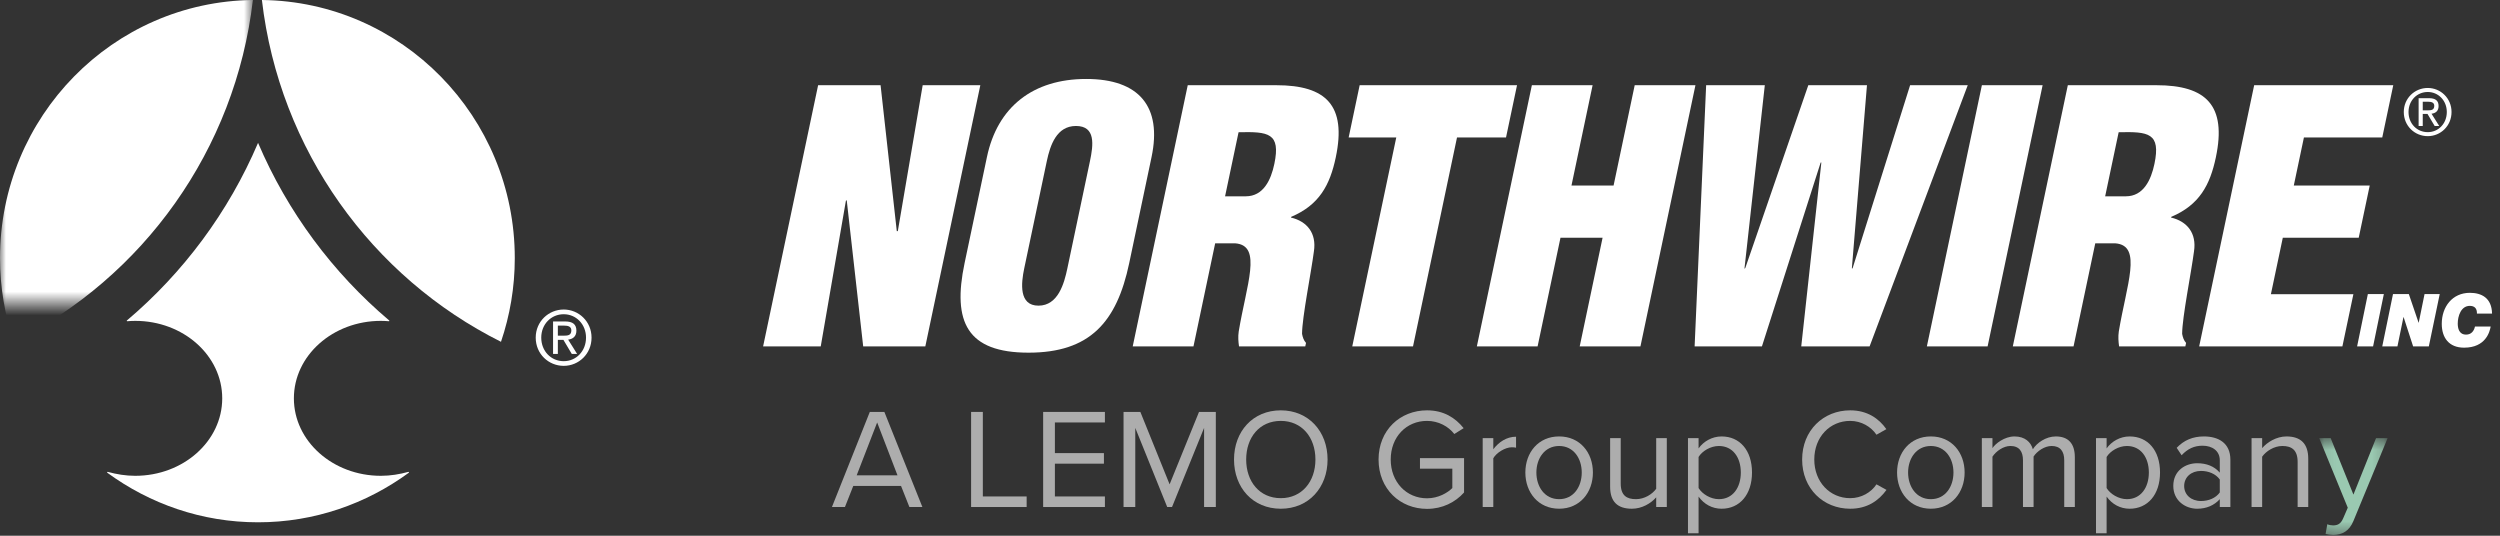
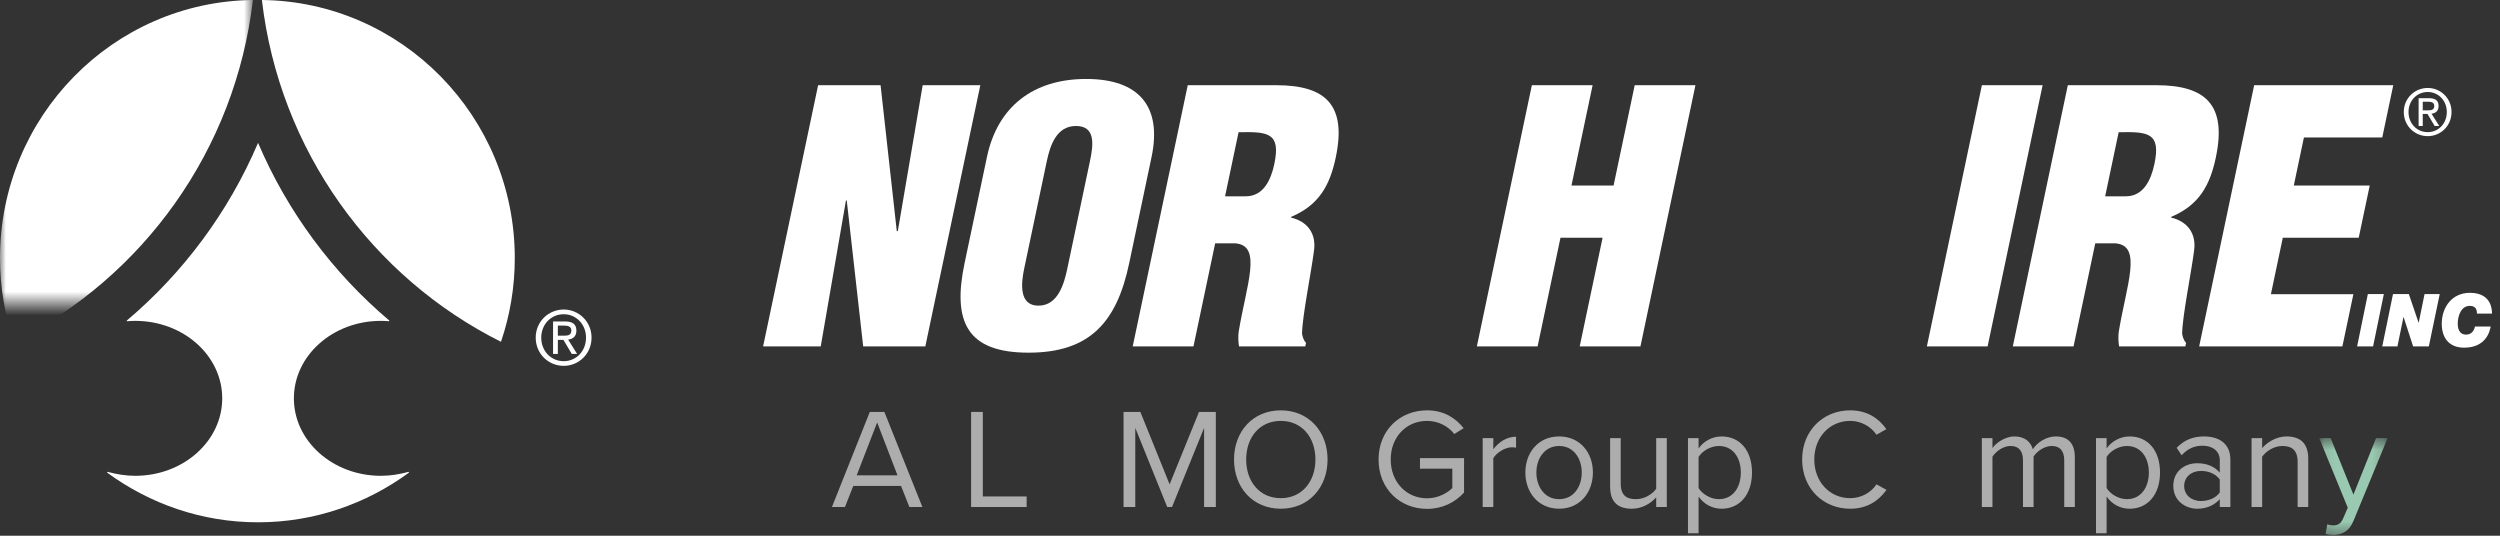
<svg xmlns="http://www.w3.org/2000/svg" xmlns:xlink="http://www.w3.org/1999/xlink" width="210px" height="45px" viewBox="0 0 210 45" version="1.1">
  <rect x="0" y="0" width="210" height="45" fill="#333333" stroke="none" />
  <title>Group 6</title>
  <desc>Created with Sketch.</desc>
  <defs>
    <polygon id="path-1" points="0 0.775 21.243 0.775 21.243 29.487 0 29.487" />
    <polygon id="path-3" points="0.088 0.504 5.833 0.504 5.833 8.636 0.088 8.636" />
  </defs>
  <g id="Symbols" stroke="none" stroke-width="1" fill="none" fill-rule="evenodd">
    <g id="Navigation" transform="translate(-82, -29)">
      <g id="Group-18">
        <g id="Group-6" transform="translate(82, 25)">
          <g id="Group-5">
            <g id="Group-4">
              <g id="Group-3">
                <g id="LOGO">
                  <polygon id="Fill-1" fill="#FFFFFF" points="71.124 20.812 71.054 20.871 68.942 33.098 64.101 33.098 68.722 11.159 73.969 11.159 75.33 23.415 75.417 23.415 77.505 11.159 82.347 11.159 77.727 33.098 72.508 33.098" />
                  <path d="M91.556,17.536 C91.839,16.19 92.062,14.582 90.381,14.582 C88.757,14.582 88.216,16.19 87.932,17.536 L86.035,26.545 C85.769,27.804 85.578,29.675 87.231,29.675 C88.883,29.675 89.393,27.804 89.658,26.545 L91.556,17.536 Z M94.853,26.107 C93.811,31.05 91.559,33.624 86.398,33.624 C81.238,33.624 79.983,31.05 81.024,26.107 L82.904,17.185 C83.791,12.972 86.777,10.633 91.242,10.633 C95.706,10.633 97.619,12.972 96.732,17.185 L94.853,26.107 Z" id="Fill-2" fill="#FFFFFF" />
                  <path d="M102.906,20.49 L104.645,20.49 C106.124,20.49 106.762,19.116 107.044,17.77 C107.593,15.166 106.545,15.049 104.039,15.108 L102.906,20.49 Z M100.251,33.098 L95.148,33.098 L99.77,11.158 L107.219,11.158 C111.394,11.158 113.124,12.856 112.206,17.214 C111.713,19.554 110.811,21.221 108.457,22.216 L108.444,22.275 C109.797,22.596 110.602,23.591 110.368,25.112 C110.144,26.867 109.378,30.641 109.372,32.045 C109.427,32.337 109.516,32.601 109.706,32.805 L109.643,33.098 L104.078,33.098 C104.018,32.688 103.989,32.279 104.053,31.84 C104.372,29.91 104.87,28.096 105.008,26.751 C105.147,25.405 104.926,24.528 103.756,24.439 L102.074,24.439 L100.251,33.098 Z" id="Fill-4" fill="#FFFFFF" />
-                   <polygon id="Fill-6" fill="#FFFFFF" points="114.211 11.159 127.43 11.159 126.506 15.547 122.389 15.547 118.693 33.098 113.59 33.098 117.287 15.547 113.287 15.547" />
                  <polygon id="Fill-8" fill="#FFFFFF" points="124.056 33.098 128.677 11.159 133.779 11.159 132.004 19.584 135.541 19.584 137.315 11.159 142.417 11.159 137.797 33.098 132.695 33.098 134.617 23.972 131.08 23.972 129.158 33.098" />
-                   <polygon id="Fill-10" fill="#FFFFFF" points="155.556 26.545 155.614 26.545 160.449 11.159 165.29 11.159 157.046 33.098 151.305 33.098 152.994 17.652 152.936 17.652 148.002 33.098 142.348 33.098 143.316 11.159 148.244 11.159 146.534 26.575 146.604 26.516 151.897 11.159 156.825 11.159" />
                  <polygon id="Fill-12" fill="#FFFFFF" points="161.857 33.098 166.478 11.159 171.58 11.159 166.959 33.098" />
-                   <path d="M176.833,20.49 L178.572,20.49 C180.051,20.49 180.689,19.116 180.972,17.77 C181.52,15.166 180.472,15.049 177.967,15.108 L176.833,20.49 Z M174.178,33.098 L169.076,33.098 L173.697,11.158 L181.147,11.158 C185.322,11.158 187.052,12.856 186.133,17.214 C185.641,19.554 184.739,21.221 182.384,22.216 L182.372,22.275 C183.724,22.596 184.53,23.591 184.296,25.112 C184.072,26.867 183.305,30.641 183.3,32.045 C183.354,32.337 183.443,32.601 183.632,32.805 L183.57,33.098 L178.004,33.098 C177.946,32.688 177.917,32.279 177.98,31.84 C178.299,29.91 178.798,28.096 178.936,26.751 C179.075,25.405 178.853,24.528 177.683,24.439 L176.002,24.439 L174.178,33.098 Z" id="Fill-14" fill="#FFFFFF" />
+                   <path d="M176.833,20.49 L178.572,20.49 C180.051,20.49 180.689,19.116 180.972,17.77 C181.52,15.166 180.472,15.049 177.967,15.108 Z M174.178,33.098 L169.076,33.098 L173.697,11.158 L181.147,11.158 C185.322,11.158 187.052,12.856 186.133,17.214 C185.641,19.554 184.739,21.221 182.384,22.216 L182.372,22.275 C183.724,22.596 184.53,23.591 184.296,25.112 C184.072,26.867 183.305,30.641 183.3,32.045 C183.354,32.337 183.443,32.601 183.632,32.805 L183.57,33.098 L178.004,33.098 C177.946,32.688 177.917,32.279 177.98,31.84 C178.299,29.91 178.798,28.096 178.936,26.751 C179.075,25.405 178.853,24.528 177.683,24.439 L176.002,24.439 L174.178,33.098 Z" id="Fill-14" fill="#FFFFFF" />
                  <polygon id="Fill-16" fill="#FFFFFF" points="184.73 33.098 189.35 11.159 201.034 11.159 200.11 15.547 193.529 15.547 192.679 19.584 199.057 19.584 198.132 23.972 191.755 23.972 190.756 28.71 197.685 28.71 196.761 33.098" />
                  <polygon id="Fill-18" fill="#FFFFFF" points="198.9 28.702 200.243 28.702 199.339 33.099 197.997 33.099" />
                  <polygon id="Fill-20" fill="#FFFFFF" points="201.012 28.702 202.342 28.702 203.16 31.103 203.173 31.103 203.662 28.702 204.937 28.702 204.021 33.099 202.703 33.099 201.903 30.635 201.891 30.635 201.384 33.099 200.109 33.099" />
                  <path d="M209.216,31.43 C209.137,31.88 208.795,33.204 206.983,33.204 C205.719,33.204 205.108,32.378 205.108,31.202 C205.108,29.779 205.987,28.597 207.47,28.597 C208.441,28.597 209.308,29.021 209.332,30.34 L208.062,30.34 C208.075,29.927 207.88,29.693 207.465,29.693 C206.72,29.693 206.451,30.556 206.451,31.178 C206.451,31.54 206.537,32.107 207.154,32.107 C207.575,32.107 207.812,31.818 207.898,31.43 L209.216,31.43 Z" id="Fill-22" fill="#FFFFFF" />
                  <path d="M203.922,13.269 C204.217,13.269 204.478,13.248 204.478,12.889 C204.478,12.601 204.222,12.547 203.981,12.547 L203.511,12.547 L203.511,13.269 L203.922,13.269 Z M203.511,14.583 L203.164,14.583 L203.164,12.247 L204.035,12.247 C204.573,12.247 204.841,12.45 204.841,12.91 C204.841,13.328 204.584,13.511 204.248,13.553 L204.895,14.583 L204.511,14.583 L203.909,13.568 L203.511,13.568 L203.511,14.583 Z M203.931,15.101 C204.825,15.101 205.532,14.384 205.532,13.408 C205.532,12.45 204.825,11.727 203.931,11.727 C203.023,11.727 202.316,12.45 202.316,13.408 C202.316,14.384 203.023,15.101 203.931,15.101 Z M201.918,13.408 C201.918,12.247 202.842,11.389 203.931,11.389 C205.006,11.389 205.929,12.247 205.929,13.408 C205.929,14.583 205.006,15.437 203.931,15.437 C202.842,15.437 201.918,14.583 201.918,13.408 Z" id="Fill-24" fill="#FFFFFF" />
                  <path d="M21.677,16 C19.199,21.81 15.4,26.91 10.661,30.918 C10.631,30.943 10.651,30.987 10.69,30.983 C10.91,30.966 11.133,30.953 11.358,30.953 C15.395,30.953 18.667,33.866 18.667,37.461 C18.667,41.053 15.395,43.968 11.358,43.968 C10.554,43.968 9.786,43.838 9.059,43.639 C9.006,43.625 8.978,43.684 9.02,43.715 C12.585,46.319 16.945,47.873 21.677,47.873 C26.408,47.873 30.769,46.319 34.333,43.715 C34.375,43.684 34.346,43.625 34.295,43.639 C33.568,43.838 32.799,43.968 31.994,43.968 C27.959,43.968 24.686,41.053 24.686,37.461 C24.686,33.866 27.959,30.953 31.994,30.953 C32.221,30.953 32.443,30.966 32.663,30.983 C32.703,30.987 32.723,30.943 32.691,30.918 C27.954,26.91 24.155,21.81 21.677,16" id="Fill-26" fill="#FFFFFF" />
                  <path d="M22,4 C23.469,16.624 31.254,27.296 42.083,32.712 C42.831,30.506 43.242,28.145 43.242,25.684 C43.242,13.79 33.754,4.137 22,4" id="Fill-28" fill="#FFFFFF" />
                  <path d="M47.342,32.197 C47.687,32.197 47.993,32.172 47.993,31.753 C47.993,31.415 47.693,31.353 47.411,31.353 L46.86,31.353 L46.86,32.197 L47.342,32.197 Z M46.86,33.733 L46.457,33.733 L46.457,31.003 L47.474,31.003 C48.104,31.003 48.417,31.24 48.417,31.777 C48.417,32.265 48.117,32.479 47.724,32.529 L48.48,33.733 L48.031,33.733 L47.326,32.548 L46.86,32.548 L46.86,33.733 Z M47.352,34.339 C48.398,34.339 49.226,33.5 49.226,32.36 C49.226,31.24 48.398,30.395 47.352,30.395 C46.291,30.395 45.465,31.24 45.465,32.36 C45.465,33.5 46.291,34.339 47.352,34.339 Z M45,32.36 C45,31.003 46.081,30 47.352,30 C48.61,30 49.69,31.003 49.69,32.36 C49.69,33.733 48.61,34.732 47.352,34.732 C46.081,34.732 45,33.733 45,32.36 Z" id="Fill-30" fill="#FFFFFF" />
                  <g id="Group-34">
                    <mask id="mask-2" fill="white">
                      <use xlink:href="#path-1" />
                    </mask>
                    <g id="Clip-33" />
                    <path d="M21.243,4 C9.489,4.137 0,13.79 0,25.684 C0,28.146 0.412,30.507 1.161,32.712 C11.989,27.296 19.775,16.624 21.243,4" id="Fill-32" fill="#FFFFFF" mask="url(#mask-2)" />
                  </g>
                  <path d="M71.96,43.93 L75.39,43.93 L73.681,39.486 L71.96,43.93 Z M75.687,44.817 L71.675,44.817 L70.975,46.589 L69.883,46.589 L73.064,38.601 L74.287,38.601 L77.48,46.589 L76.388,46.589 L75.687,44.817 Z" id="Fill-35" fill-opacity="0.599" fill="#FFFFFF" />
                  <polygon id="Fill-37" fill-opacity="0.599" fill="#FFFFFF" points="81.573 38.601 82.558 38.601 82.558 45.702 86.238 45.702 86.238 46.589 81.573 46.589" />
-                   <polygon id="Fill-39" fill-opacity="0.599" fill="#FFFFFF" points="87.625 38.601 92.812 38.601 92.812 39.486 88.61 39.486 88.61 42.062 92.729 42.062 92.729 42.948 88.61 42.948 88.61 45.702 92.812 45.702 92.812 46.589 87.625 46.589" />
                  <polygon id="Fill-41" fill-opacity="0.599" fill="#FFFFFF" points="101.144 39.942 98.45 46.589 98.046 46.589 95.363 39.942 95.363 46.589 94.378 46.589 94.378 38.601 95.79 38.601 98.247 44.685 100.717 38.601 102.129 38.601 102.129 46.589 101.144 46.589" />
                  <path d="M107.587,39.355 C105.807,39.355 104.679,40.733 104.679,42.601 C104.679,44.457 105.807,45.846 107.587,45.846 C109.356,45.846 110.496,44.457 110.496,42.601 C110.496,40.733 109.356,39.355 107.587,39.355 M107.587,38.469 C109.926,38.469 111.516,40.241 111.516,42.601 C111.516,44.96 109.926,46.733 107.587,46.733 C105.237,46.733 103.658,44.96 103.658,42.601 C103.658,40.241 105.237,38.469 107.587,38.469" id="Fill-43" fill-opacity="0.599" fill="#FFFFFF" />
                  <path d="M119.871,38.469 C121.271,38.469 122.245,39.092 122.946,39.966 L122.162,40.457 C121.663,39.81 120.821,39.355 119.871,39.355 C118.138,39.355 116.82,40.696 116.82,42.601 C116.82,44.493 118.138,45.858 119.871,45.858 C120.821,45.858 121.604,45.391 121.996,44.996 L121.996,43.367 L119.277,43.367 L119.277,42.481 L122.981,42.481 L122.981,45.367 C122.245,46.193 121.165,46.745 119.871,46.745 C117.616,46.745 115.799,45.08 115.799,42.601 C115.799,40.121 117.616,38.469 119.871,38.469" id="Fill-45" fill-opacity="0.599" fill="#FFFFFF" />
                  <path d="M124.546,40.804 L125.437,40.804 L125.437,41.739 C125.899,41.127 126.564,40.684 127.348,40.684 L127.348,41.606 C127.241,41.583 127.134,41.571 126.991,41.571 C126.445,41.571 125.698,42.026 125.437,42.493 L125.437,46.589 L124.546,46.589 L124.546,40.804 Z" id="Fill-47" fill-opacity="0.599" fill="#FFFFFF" />
                  <path d="M132.867,43.691 C132.867,42.517 132.19,41.463 130.967,41.463 C129.744,41.463 129.056,42.517 129.056,43.691 C129.056,44.877 129.744,45.93 130.967,45.93 C132.19,45.93 132.867,44.877 132.867,43.691 M128.13,43.691 C128.13,42.013 129.222,40.66 130.967,40.66 C132.712,40.66 133.804,42.013 133.804,43.691 C133.804,45.368 132.712,46.732 130.967,46.732 C129.222,46.732 128.13,45.368 128.13,43.691" id="Fill-49" fill-opacity="0.599" fill="#FFFFFF" />
                  <path d="M139.121,45.775 C138.681,46.277 137.933,46.733 137.079,46.733 C135.88,46.733 135.251,46.146 135.251,44.888 L135.251,40.804 L136.14,40.804 L136.14,44.613 C136.14,45.631 136.651,45.93 137.423,45.93 C138.124,45.93 138.788,45.523 139.121,45.056 L139.121,40.804 L140.011,40.804 L140.011,46.589 L139.121,46.589 L139.121,45.775 Z" id="Fill-51" fill-opacity="0.599" fill="#FFFFFF" />
                  <path d="M144.39,41.463 C143.689,41.463 142.99,41.882 142.68,42.385 L142.68,44.996 C142.99,45.5 143.689,45.93 144.39,45.93 C145.541,45.93 146.229,44.972 146.229,43.691 C146.229,42.409 145.541,41.463 144.39,41.463 Z M141.79,48.793 L141.79,40.804 L142.68,40.804 L142.68,41.666 C143.097,41.08 143.809,40.661 144.615,40.661 C146.123,40.661 147.168,41.81 147.168,43.691 C147.168,45.559 146.123,46.733 144.615,46.733 C143.833,46.733 143.143,46.361 142.68,45.714 L142.68,48.793 L141.79,48.793 Z" id="Fill-53" fill-opacity="0.599" fill="#FFFFFF" />
                  <path d="M151.38,42.601 C151.38,40.145 153.172,38.469 155.415,38.469 C156.852,38.469 157.825,39.151 158.455,40.049 L157.623,40.517 C157.173,39.846 156.353,39.355 155.415,39.355 C153.718,39.355 152.4,40.696 152.4,42.601 C152.4,44.493 153.718,45.846 155.415,45.846 C156.353,45.846 157.173,45.367 157.623,44.685 L158.466,45.151 C157.802,46.062 156.852,46.733 155.415,46.733 C153.172,46.733 151.38,45.056 151.38,42.601" id="Fill-55" fill-opacity="0.599" fill="#FFFFFF" />
-                   <path d="M164.091,43.691 C164.091,42.517 163.414,41.463 162.191,41.463 C160.968,41.463 160.28,42.517 160.28,43.691 C160.28,44.877 160.968,45.93 162.191,45.93 C163.414,45.93 164.091,44.877 164.091,43.691 M159.354,43.691 C159.354,42.013 160.446,40.66 162.191,40.66 C163.936,40.66 165.028,42.013 165.028,43.691 C165.028,45.368 163.936,46.732 162.191,46.732 C160.446,46.732 159.354,45.368 159.354,43.691" id="Fill-57" fill-opacity="0.599" fill="#FFFFFF" />
                  <path d="M173.396,42.661 C173.396,41.93 173.076,41.462 172.34,41.462 C171.745,41.462 171.116,41.894 170.82,42.349 L170.82,46.589 L169.93,46.589 L169.93,42.661 C169.93,41.93 169.62,41.462 168.873,41.462 C168.292,41.462 167.674,41.894 167.366,42.361 L167.366,46.589 L166.475,46.589 L166.475,40.804 L167.366,40.804 L167.366,41.643 C167.603,41.271 168.375,40.661 169.218,40.661 C170.096,40.661 170.594,41.14 170.76,41.739 C171.081,41.211 171.852,40.661 172.683,40.661 C173.729,40.661 174.286,41.247 174.286,42.409 L174.286,46.589 L173.396,46.589 L173.396,42.661 Z" id="Fill-59" fill-opacity="0.599" fill="#FFFFFF" />
                  <path d="M178.664,41.463 C177.964,41.463 177.264,41.882 176.955,42.385 L176.955,44.996 C177.264,45.5 177.964,45.93 178.664,45.93 C179.815,45.93 180.504,44.972 180.504,43.691 C180.504,42.409 179.815,41.463 178.664,41.463 Z M176.064,48.793 L176.064,40.804 L176.955,40.804 L176.955,41.666 C177.371,41.08 178.083,40.661 178.89,40.661 C180.397,40.661 181.442,41.81 181.442,43.691 C181.442,45.559 180.397,46.733 178.89,46.733 C178.107,46.733 177.418,46.361 176.955,45.714 L176.955,48.793 L176.064,48.793 Z" id="Fill-61" fill-opacity="0.599" fill="#FFFFFF" />
                  <path d="M186.462,44.277 C186.117,43.798 185.512,43.558 184.883,43.558 C184.053,43.558 183.47,44.085 183.47,44.828 C183.47,45.559 184.053,46.086 184.883,46.086 C185.512,46.086 186.117,45.846 186.462,45.367 L186.462,44.277 Z M186.462,45.93 C185.987,46.457 185.334,46.733 184.562,46.733 C183.589,46.733 182.557,46.074 182.557,44.816 C182.557,43.523 183.589,42.912 184.562,42.912 C185.346,42.912 185.999,43.163 186.462,43.702 L186.462,42.66 C186.462,41.882 185.844,41.439 185.014,41.439 C184.325,41.439 183.767,41.69 183.256,42.241 L182.841,41.618 C183.459,40.972 184.195,40.661 185.132,40.661 C186.343,40.661 187.352,41.211 187.352,42.612 L187.352,46.589 L186.462,46.589 L186.462,45.93 Z" id="Fill-63" fill-opacity="0.599" fill="#FFFFFF" />
                  <path d="M193.001,42.804 C193.001,41.786 192.49,41.463 191.719,41.463 C191.018,41.463 190.354,41.895 190.021,42.361 L190.021,46.589 L189.131,46.589 L189.131,40.805 L190.021,40.805 L190.021,41.643 C190.425,41.163 191.208,40.661 192.064,40.661 C193.262,40.661 193.892,41.271 193.892,42.529 L193.892,46.589 L193.001,46.589 L193.001,42.804 Z" id="Fill-65" fill-opacity="0.599" fill="#FFFFFF" />
                  <g id="Group-69" transform="translate(194.727, 40.3)">
                    <mask id="mask-4" fill="white">
                      <use xlink:href="#path-3" />
                    </mask>
                    <g id="Clip-68" />
                    <path d="M1.252,7.834 C1.644,7.834 1.905,7.701 2.107,7.222 L2.486,6.348 L0.088,0.504 L1.05,0.504 L2.961,5.247 L4.861,0.504 L5.833,0.504 L2.961,7.462 C2.617,8.3 2.035,8.624 1.275,8.636 C1.086,8.636 0.789,8.6 0.623,8.552 L0.765,7.738 C0.896,7.797 1.109,7.834 1.252,7.834" id="Fill-67" fill="#9AC9B1" mask="url(#mask-4)" />
                  </g>
                </g>
              </g>
            </g>
          </g>
        </g>
      </g>
    </g>
  </g>
</svg>